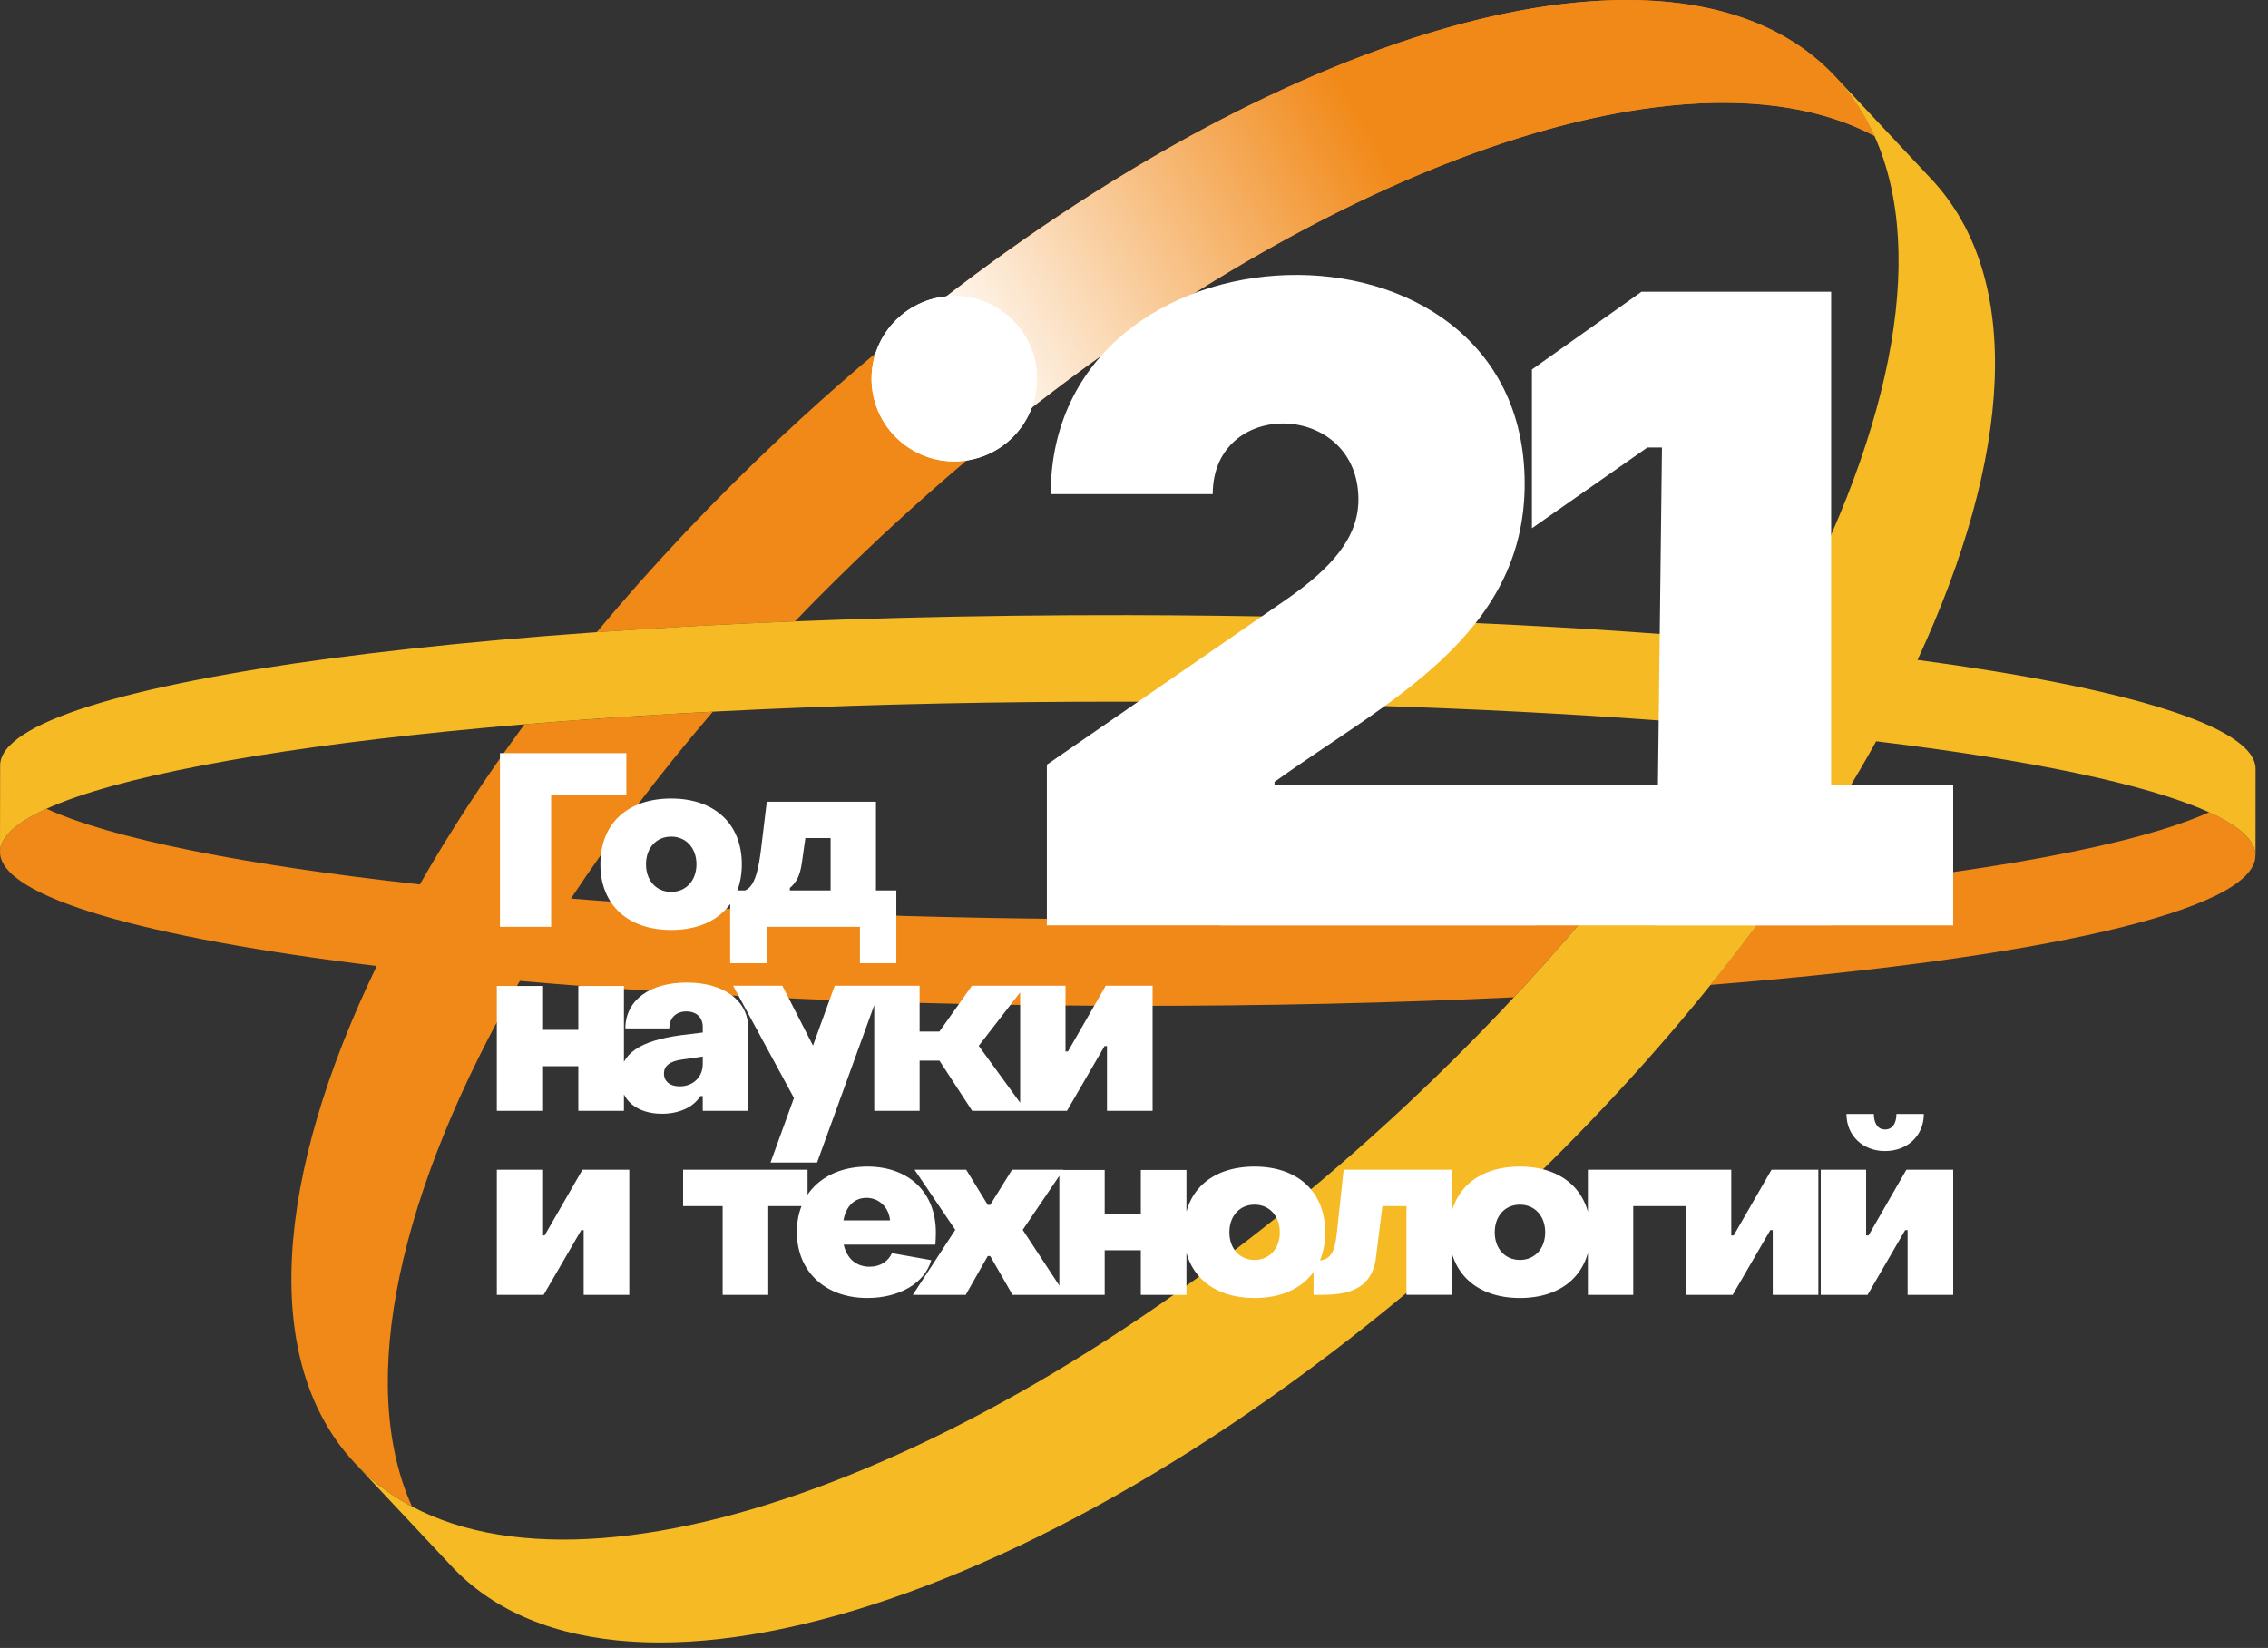
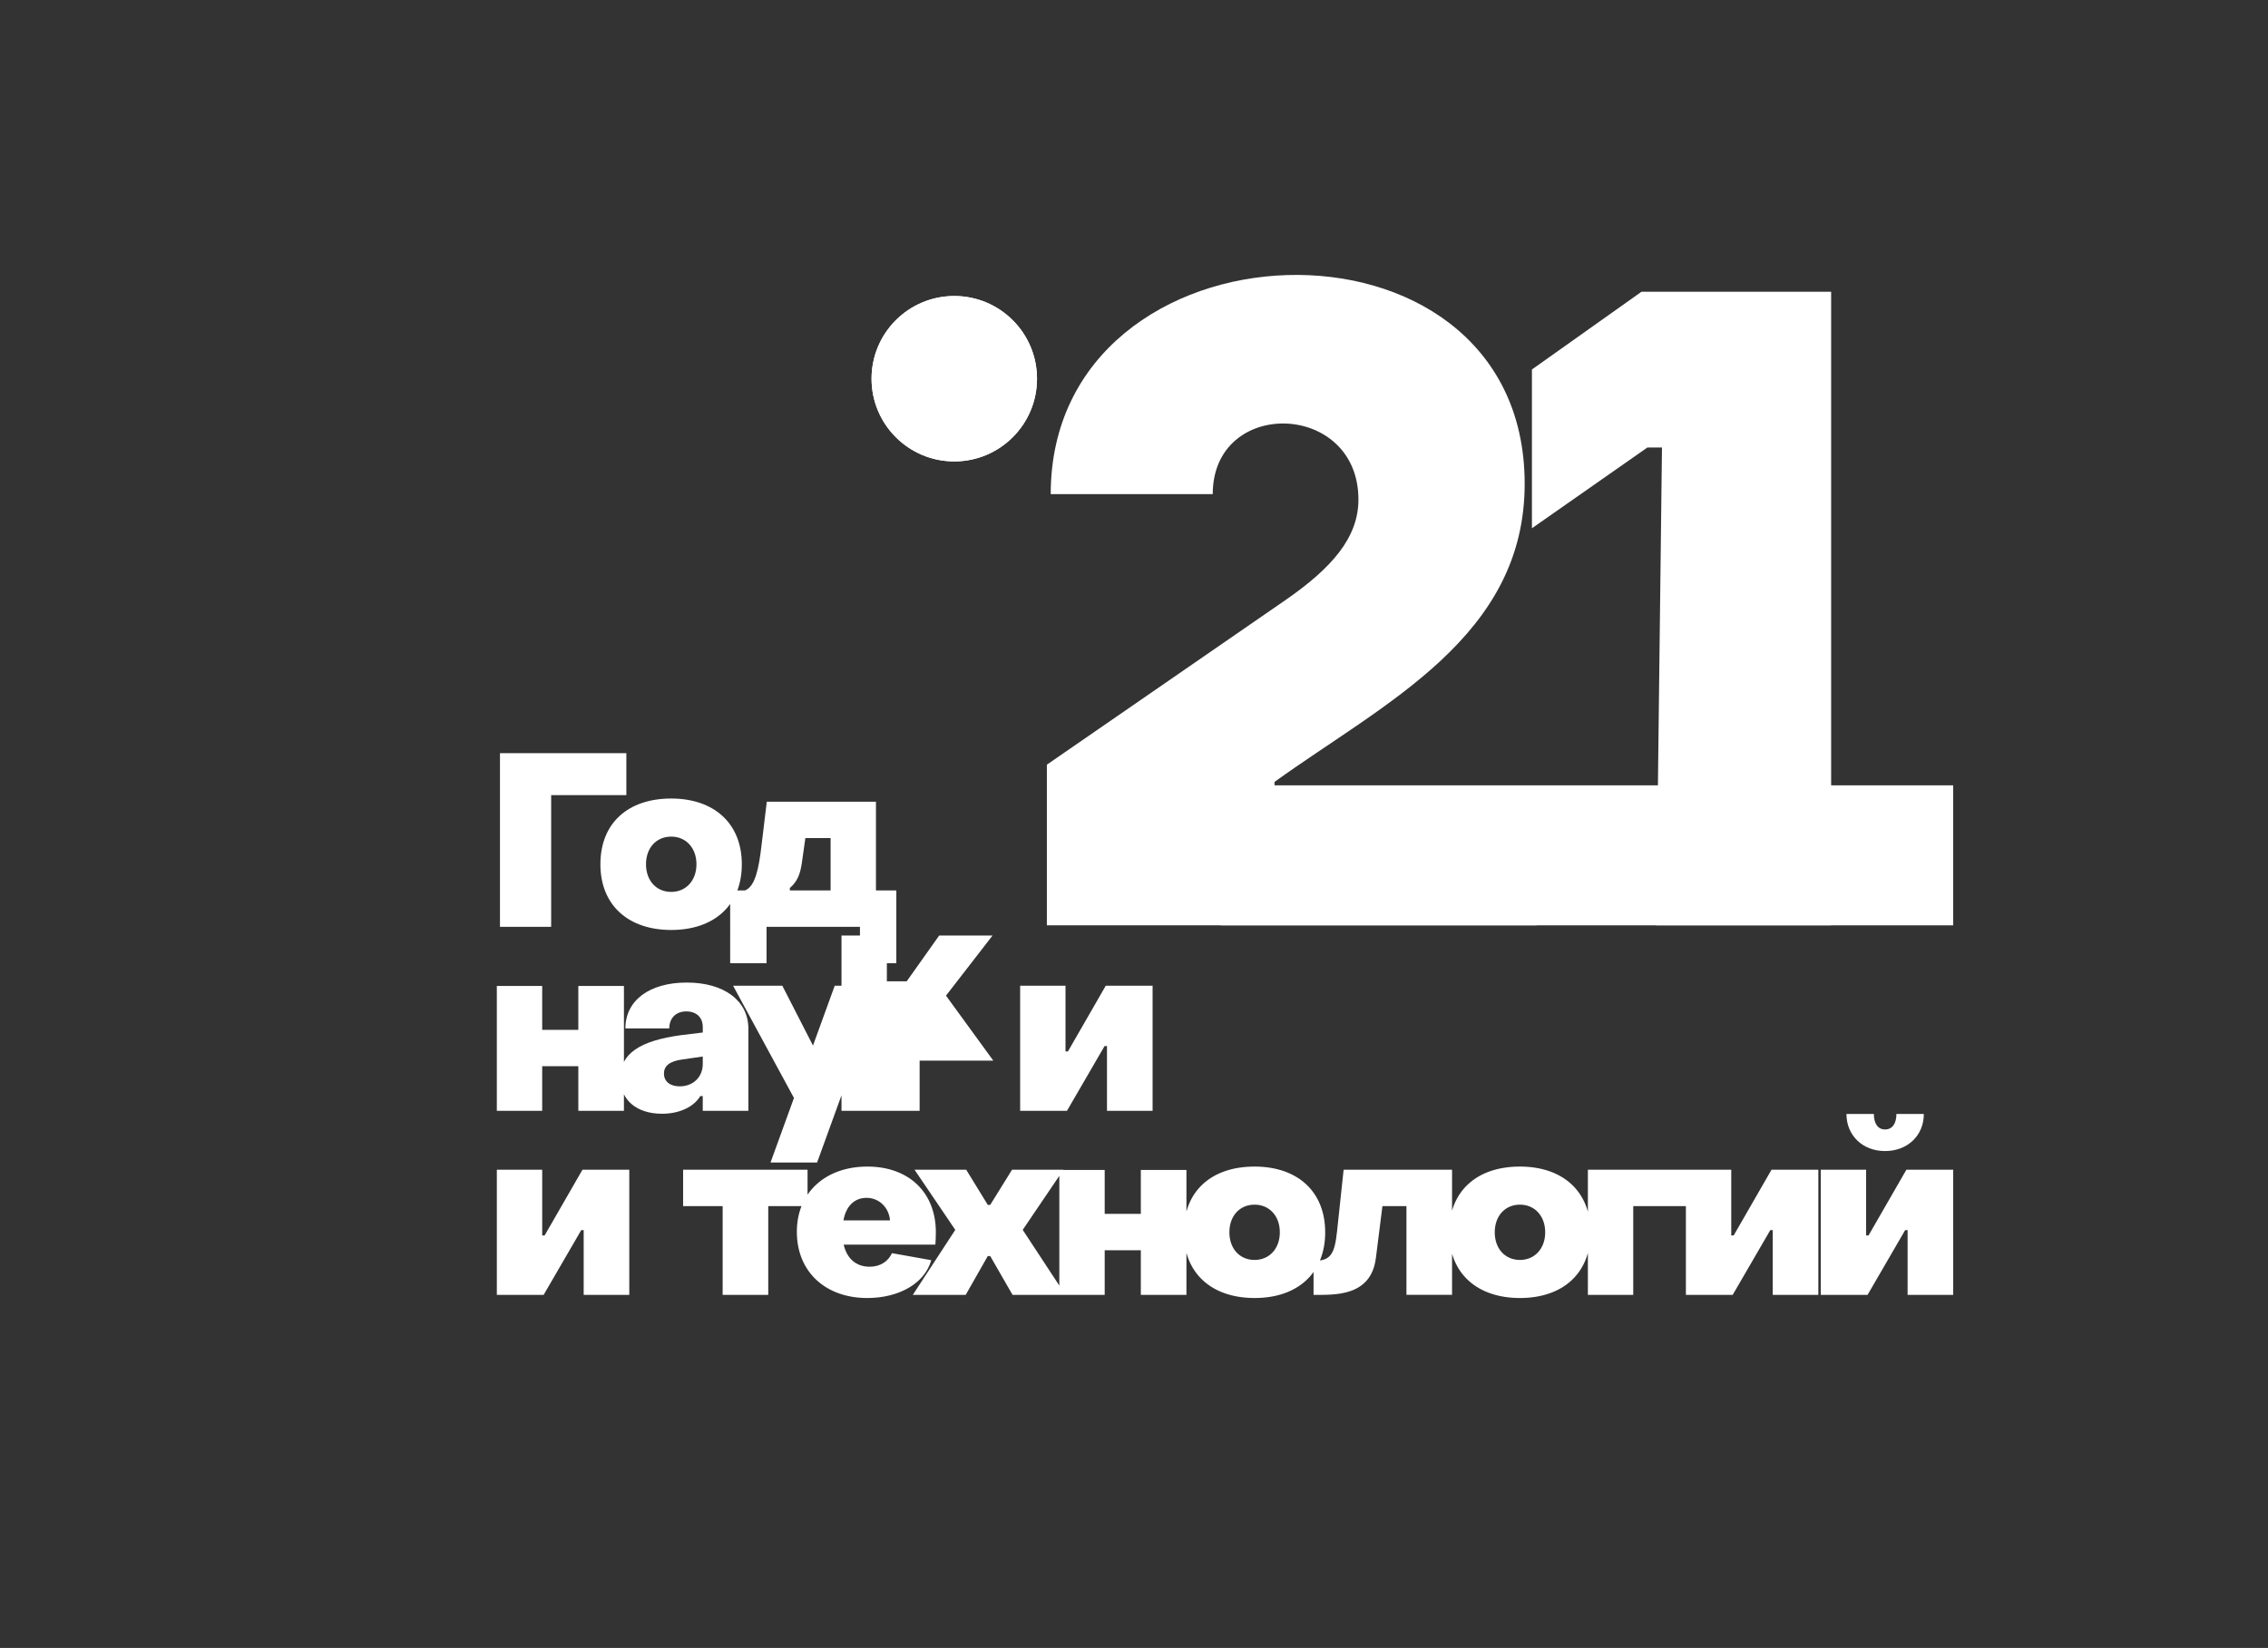
<svg xmlns="http://www.w3.org/2000/svg" xmlns:xlink="http://www.w3.org/1999/xlink" id="Layer_1" x="0px" y="0px" viewBox="0 0 183 133" style="enable-background:new 0 0 183 133;" xml:space="preserve">
  <rect x="0" y="0" width="183" height="133" fill="#333333" stroke="none" />
  <g>
    <g>
-       <path style="fill-rule:evenodd;clip-rule:evenodd;fill:#F18918;" d="M138.014,79.486c26.349-2.108,43.965-5.98,43.973-10.437 c0.002-1.213-1.308-2.387-3.738-3.498c-5.849,2.651-18.203,4.913-34.573,6.458C141.91,74.498,140.021,76.995,138.014,79.486 M90.974,81.175c10.954,0.018,21.457-0.227,31.184-0.69c2.265-2.427,4.422-4.874,6.465-7.33 c-11.47,0.686-24.214,1.058-37.637,1.036c-16.338-0.026-31.667-0.632-44.917-1.67c3.318-5.006,7.15-10.07,11.453-15.085 c-5.332,0.276-10.417,0.619-15.2,1.021c-3.198,4.344-6.022,8.675-8.449,12.923C19.711,69.815,9.05,67.695,3.75,65.272 C1.316,66.375,0.002,67.544,0,68.758c-0.006,3.64,11.741,6.928,30.398,9.205c-8.195,16.962-9.442,31.931-1.752,40.134 c1.323,1.411,2.863,2.57,4.595,3.488c-4.514-10.031-1.017-25.602,8.703-42.42C56.093,80.411,72.919,81.147,90.974,81.175z M63.106,35.194C96.082,4.283,134.117-8.717,148.061,6.158c1.323,1.411,2.38,3.023,3.184,4.81 c-16.521-8.758-50.512,4.546-80.36,32.524c-2.337,2.191-4.586,4.413-6.743,6.656c-5.58,0.224-10.929,0.518-15.994,0.876 C52.612,45.663,57.614,40.342,63.106,35.194z" />
      <g>
        <defs>
          <path id="SVGID_1_" d="M74.155,25.64c30.019-23.883,61.499-32.718,73.905-19.482c1.323,1.411,2.38,3.023,3.184,4.81 c-14.877-7.886-43.92,2.119-71.347,24.618L74.155,25.64z" />
        </defs>
        <clipPath id="SVGID_2_">
          <use xlink:href="#SVGID_1_" style="overflow:visible;" />
        </clipPath>
        <linearGradient id="SVGID_3_" gradientUnits="userSpaceOnUse" x1="78.835" y1="33.751" x2="112.646" y2="14.285">
          <stop offset="0" style="stop-color:#FFFFFF" />
          <stop offset="1" style="stop-color:#F18918" />
        </linearGradient>
-         <rect x="74.155" y="-7.078" style="clip-path:url(#SVGID_2_);fill:url(#SVGID_3_);" width="77.089" height="42.664" />
      </g>
-       <path style="fill-rule:evenodd;clip-rule:evenodd;fill:#F6BA25;" d="M181.998,62.065c0.006-3.432-10.442-6.552-27.279-8.806 c7.622-16.411,8.609-30.815,1.12-38.803l-7.779-8.299h0l0,0c1.322,1.411,2.379,3.022,3.183,4.808l0.003,0.001l0.004,0.004 l-0.006-0.003c4.386,9.747,1.207,24.726-7.893,40.995c-14.799-1.43-32.847-2.285-52.328-2.316 C40.77,49.567,0.022,54.996,0.011,61.774L0,68.758c0.002-1.213,1.316-2.383,3.75-3.486h0c11.162-5.059,46.006-8.707,87.263-8.64 c17.77,0.028,34.345,0.743,48.352,1.953c-6.558,10.176-15.272,20.64-25.764,30.476c-29.847,27.979-63.839,41.282-80.359,32.524 H33.24l0.001,0.003l-0.002-0.002l-0.002-0.003l-0.077-0.041l-0.004-0.002l-0.077-0.042l-0.004-0.002l-0.077-0.042l-0.004-0.002 l-0.077-0.042l-0.003-0.002l-0.076-0.043l-0.004-0.002l-0.076-0.043l-0.003-0.002l-0.076-0.043l-0.003-0.002l-0.076-0.044 l-0.004-0.002l-0.075-0.044l-0.003-0.002l-0.075-0.045l-0.003-0.002l-0.075-0.045l-0.003-0.002l-0.075-0.045l-0.003-0.002 l-0.074-0.046l-0.003-0.002l-0.074-0.046l-0.003-0.002l-0.074-0.046l-0.003-0.002l-0.074-0.047l-0.003-0.002l-0.074-0.047 l-0.003-0.002l-0.073-0.047l-0.003-0.002l-0.073-0.048l-0.003-0.002l-0.073-0.048l-0.003-0.002l-0.073-0.049l-0.002-0.002 l-0.073-0.049l-0.003-0.002l-0.072-0.049l-0.002-0.002l-0.072-0.05l-0.002-0.001l-0.072-0.05l-0.002-0.002l-0.072-0.05 l-0.002-0.002l-0.071-0.051l-0.002-0.002l-0.071-0.051l-0.002-0.001l-0.071-0.052l-0.002-0.001l-0.071-0.052l-0.002-0.001 l-0.071-0.052l-0.002-0.001l-0.07-0.053l-0.002-0.001l-0.07-0.053l-0.002-0.001l-0.07-0.054l-0.001-0.001l-0.07-0.054 l-0.002-0.001l-0.069-0.054l-0.001-0.001l-0.069-0.055l-0.001-0.001l-0.069-0.055l-0.001-0.001l-0.069-0.056l-0.001-0.001 l-0.068-0.056l-0.001-0.001l-0.068-0.057l-0.001-0.001l-0.068-0.057l-0.001-0.001l-0.068-0.057l-0.001-0.001l-0.067-0.058 l-0.001-0.001l-0.067-0.058l-0.001-0.001l-0.067-0.058l-0.001-0.001l-0.067-0.059l-0.001-0.001l-0.066-0.059l-0.001-0.001 l-0.066-0.06l-0.001-0.001l-0.066-0.06l-0.001-0.001l-0.065-0.06l-0.001-0.001l-0.065-0.061l0-0.001l-0.065-0.061l0,0 l-0.065-0.062l0,0l-0.065-0.062l-0.001,0l-0.064-0.063l0,0l-0.064-0.063l0,0l-0.064-0.063l0,0l-0.064-0.064l0,0l-0.063-0.064l0,0 l-0.063-0.065l0,0l-0.063-0.065l-0.062-0.066h0l-0.062-0.066h0l7.778,8.298c13.944,14.875,51.98,1.875,84.955-29.036 c12.941-12.13,23.179-25.217,29.999-37.539c12.429,1.508,21.815,3.464,26.738,5.674l0.132,0.058 c2.431,1.111,3.741,2.285,3.739,3.498L181.998,62.065z" />
      <path style="fill-rule:evenodd;clip-rule:evenodd;fill:#FFFFFF;" d="M76.999,23.89c3.686,0,6.675,2.989,6.675,6.675 c0,3.686-2.989,6.675-6.675,6.675c-3.686,0-6.675-2.989-6.675-6.675C70.324,26.878,73.312,23.89,76.999,23.89" />
-       <path style="fill:#FFFFFF;" d="M40.342,74.801h4.13V64.173h6.067v-3.386H40.342V74.801z M54.16,75.055 c3.464,0,5.696-1.996,5.696-5.304c0-3.288-2.231-5.304-5.696-5.304c-3.503,0-5.715,1.996-5.715,5.304 C48.445,73.039,50.676,75.055,54.16,75.055z M54.16,71.982c-1.213,0-2.035-0.92-2.035-2.231c0-1.311,0.822-2.231,2.035-2.231 c1.194,0,2.036,0.92,2.036,2.231C56.196,71.063,55.354,71.982,54.16,71.982z M58.916,77.737h2.936v-2.936h7.535v2.936h2.936 v-5.872h-1.644v-7.163h-8.808l-0.43,3.562c-0.215,1.84-0.509,3.288-1.331,3.601h-1.194V77.737z M63.731,71.865v-0.196 c0.607-0.528,0.822-1.096,0.959-1.957l0.294-2.075h2.036v4.228H63.731z M40.088,89.652h3.66v-3.601h2.916v3.601h3.68v-10.08h-3.68 v3.543h-2.916v-3.543h-3.66V89.652z M53.416,89.887c1.311,0,2.525-0.489,3.092-1.429h0.196v1.194h3.68v-6.635 c0-2.27-1.977-3.719-4.971-3.719c-3.014,0-4.952,1.448-4.952,3.699h3.543c0-0.861,0.568-1.37,1.37-1.37 c0.842,0,1.331,0.509,1.331,1.253v0.45l-1.762,0.215c-3.308,0.45-4.893,1.488-4.893,3.445C50.05,88.83,51.42,89.887,53.416,89.887 z M54.845,87.675c-0.802,0-1.272-0.411-1.272-1.037c0-0.587,0.431-0.998,1.507-1.135l1.625-0.235v0.607 C56.704,86.912,55.941,87.675,54.845,87.675z M67.381,89.826l3.729-10.273h-3.758l-1.754,4.831l-2.474-4.831h-3.973l4.912,9.059 l-1.891,5.209h3.758L67.381,89.826L67.381,89.826z M70.542,89.652h3.66V85.6h1.6l2.642,4.051h4.345l-3.817-5.245l3.758-4.854 h-4.306l-2.623,3.699h-1.6v-3.699h-3.66V89.652z M82.312,89.652h3.778l3.034-5.226h0.196v5.226h3.68V79.553h-3.778l-3.053,5.304 h-0.196v-5.304h-3.66V89.652z M40.088,104.503h3.778l3.034-5.226h0.196v5.226h3.68V94.404h-3.778l-3.053,5.304h-0.196v-5.304 h-3.66V104.503z M58.309,104.503h3.68V97.34h3.171v-2.936H55.119v2.936h3.19V104.503z M69.974,104.758 c2.564,0,4.639-1.174,5.167-3.053l-3.171-0.568c-0.294,0.646-0.92,1.096-1.801,1.096c-1.116,0-1.84-0.685-2.094-1.781h7.398 c0.02-0.196,0.039-0.705,0.039-0.998c0-3.229-2.192-5.304-5.52-5.304c-3.347,0-5.696,2.055-5.696,5.265 C64.298,102.663,66.628,104.758,69.974,104.758z M68.056,98.494c0.196-1.116,0.861-1.82,1.86-1.82c1.057,0,1.82,0.822,1.898,1.82 H68.056z M73.654,104.503h4.267l1.781-3.132h0.196l1.801,3.132h4.267l-3.445-5.245l3.288-4.854h-4.149l-1.762,2.838h-0.196 l-1.742-2.838h-4.169l3.288,4.854L73.654,104.503z M85.475,104.503h3.66v-3.601h2.916v3.601h3.68v-10.08h-3.68v3.543h-2.916 v-3.543h-3.66V104.503z M101.231,104.758c3.464,0,5.696-1.996,5.696-5.304c0-3.288-2.231-5.304-5.696-5.304 c-3.503,0-5.715,1.996-5.715,5.304C95.516,102.742,97.747,104.758,101.231,104.758z M101.231,101.685 c-1.213,0-2.035-0.92-2.035-2.231s0.822-2.231,2.035-2.231c1.194,0,2.036,0.92,2.036,2.231S102.425,101.685,101.231,101.685z M105.987,104.503c1.683,0,4.639,0.157,5.03-2.975l0.528-4.189h1.938v7.163h3.68V94.404h-8.749l-0.528,4.952 c-0.196,1.859-0.509,2.407-1.898,2.407V104.503z M122.643,104.758c3.464,0,5.696-1.996,5.696-5.304 c0-3.288-2.231-5.304-5.696-5.304c-3.503,0-5.715,1.996-5.715,5.304C116.928,102.742,119.159,104.758,122.643,104.758z M122.643,101.685c-1.213,0-2.035-0.92-2.035-2.231s0.822-2.231,2.035-2.231c1.194,0,2.036,0.92,2.036,2.231 S123.837,101.685,122.643,101.685z M128.123,104.503h3.66V97.34h4.58v-2.936h-8.24V104.503z M136.03,104.503h3.778l3.034-5.226 h0.196v5.226h3.68V94.404h-3.778l-3.053,5.304h-0.196v-5.304h-3.66V104.503z M152.098,92.897c1.82,0,3.132-1.253,3.132-2.995 h-2.212c0,0.783-0.333,1.253-0.92,1.253c-0.568,0-0.9-0.47-0.9-1.253h-2.212C148.986,91.644,150.298,92.897,152.098,92.897z M146.912,104.503h3.778l3.034-5.226h0.196v5.226h3.68V94.404h-3.778l-3.053,5.304h-0.196v-5.304h-3.66V104.503z" />
+       <path style="fill:#FFFFFF;" d="M40.342,74.801h4.13V64.173h6.067v-3.386H40.342V74.801z M54.16,75.055 c3.464,0,5.696-1.996,5.696-5.304c0-3.288-2.231-5.304-5.696-5.304c-3.503,0-5.715,1.996-5.715,5.304 C48.445,73.039,50.676,75.055,54.16,75.055z M54.16,71.982c-1.213,0-2.035-0.92-2.035-2.231c0-1.311,0.822-2.231,2.035-2.231 c1.194,0,2.036,0.92,2.036,2.231C56.196,71.063,55.354,71.982,54.16,71.982z M58.916,77.737h2.936v-2.936h7.535v2.936h2.936 v-5.872h-1.644v-7.163h-8.808l-0.43,3.562c-0.215,1.84-0.509,3.288-1.331,3.601h-1.194V77.737z M63.731,71.865v-0.196 c0.607-0.528,0.822-1.096,0.959-1.957l0.294-2.075h2.036v4.228H63.731z M40.088,89.652h3.66v-3.601h2.916v3.601h3.68v-10.08h-3.68 v3.543h-2.916v-3.543h-3.66V89.652z M53.416,89.887c1.311,0,2.525-0.489,3.092-1.429h0.196v1.194h3.68v-6.635 c0-2.27-1.977-3.719-4.971-3.719c-3.014,0-4.952,1.448-4.952,3.699h3.543c0-0.861,0.568-1.37,1.37-1.37 c0.842,0,1.331,0.509,1.331,1.253v0.45l-1.762,0.215c-3.308,0.45-4.893,1.488-4.893,3.445C50.05,88.83,51.42,89.887,53.416,89.887 z M54.845,87.675c-0.802,0-1.272-0.411-1.272-1.037c0-0.587,0.431-0.998,1.507-1.135l1.625-0.235v0.607 C56.704,86.912,55.941,87.675,54.845,87.675z M67.381,89.826l3.729-10.273h-3.758l-1.754,4.831l-2.474-4.831h-3.973l4.912,9.059 l-1.891,5.209h3.758L67.381,89.826L67.381,89.826z M70.542,89.652h3.66V85.6h1.6h4.345l-3.817-5.245l3.758-4.854 h-4.306l-2.623,3.699h-1.6v-3.699h-3.66V89.652z M82.312,89.652h3.778l3.034-5.226h0.196v5.226h3.68V79.553h-3.778l-3.053,5.304 h-0.196v-5.304h-3.66V89.652z M40.088,104.503h3.778l3.034-5.226h0.196v5.226h3.68V94.404h-3.778l-3.053,5.304h-0.196v-5.304 h-3.66V104.503z M58.309,104.503h3.68V97.34h3.171v-2.936H55.119v2.936h3.19V104.503z M69.974,104.758 c2.564,0,4.639-1.174,5.167-3.053l-3.171-0.568c-0.294,0.646-0.92,1.096-1.801,1.096c-1.116,0-1.84-0.685-2.094-1.781h7.398 c0.02-0.196,0.039-0.705,0.039-0.998c0-3.229-2.192-5.304-5.52-5.304c-3.347,0-5.696,2.055-5.696,5.265 C64.298,102.663,66.628,104.758,69.974,104.758z M68.056,98.494c0.196-1.116,0.861-1.82,1.86-1.82c1.057,0,1.82,0.822,1.898,1.82 H68.056z M73.654,104.503h4.267l1.781-3.132h0.196l1.801,3.132h4.267l-3.445-5.245l3.288-4.854h-4.149l-1.762,2.838h-0.196 l-1.742-2.838h-4.169l3.288,4.854L73.654,104.503z M85.475,104.503h3.66v-3.601h2.916v3.601h3.68v-10.08h-3.68v3.543h-2.916 v-3.543h-3.66V104.503z M101.231,104.758c3.464,0,5.696-1.996,5.696-5.304c0-3.288-2.231-5.304-5.696-5.304 c-3.503,0-5.715,1.996-5.715,5.304C95.516,102.742,97.747,104.758,101.231,104.758z M101.231,101.685 c-1.213,0-2.035-0.92-2.035-2.231s0.822-2.231,2.035-2.231c1.194,0,2.036,0.92,2.036,2.231S102.425,101.685,101.231,101.685z M105.987,104.503c1.683,0,4.639,0.157,5.03-2.975l0.528-4.189h1.938v7.163h3.68V94.404h-8.749l-0.528,4.952 c-0.196,1.859-0.509,2.407-1.898,2.407V104.503z M122.643,104.758c3.464,0,5.696-1.996,5.696-5.304 c0-3.288-2.231-5.304-5.696-5.304c-3.503,0-5.715,1.996-5.715,5.304C116.928,102.742,119.159,104.758,122.643,104.758z M122.643,101.685c-1.213,0-2.035-0.92-2.035-2.231s0.822-2.231,2.035-2.231c1.194,0,2.036,0.92,2.036,2.231 S123.837,101.685,122.643,101.685z M128.123,104.503h3.66V97.34h4.58v-2.936h-8.24V104.503z M136.03,104.503h3.778l3.034-5.226 h0.196v5.226h3.68V94.404h-3.778l-3.053,5.304h-0.196v-5.304h-3.66V104.503z M152.098,92.897c1.82,0,3.132-1.253,3.132-2.995 h-2.212c0,0.783-0.333,1.253-0.92,1.253c-0.568,0-0.9-0.47-0.9-1.253h-2.212C148.986,91.644,150.298,92.897,152.098,92.897z M146.912,104.503h3.778l3.034-5.226h0.196v5.226h3.68V94.404h-3.778l-3.053,5.304h-0.196v-5.304h-3.66V104.503z" />
      <rect x="98.492" y="63.382" style="fill:#FFFFFF;" width="59.106" height="11.299" />
      <polygon style="fill:#FFFFFF;" points="133.638,74.681 147.751,74.681 147.751,23.545 132.45,23.545 123.608,29.819 123.608,42.634 132.924,36.117 134.101,36.117 " />
      <path style="fill:#FFFFFF;" d="M84.468,74.681h39.509v-10.86h-21.139v-0.715c8.846-6.379,20.236-11.714,20.185-24.148 c-0.095-23.191-38.243-21.807-38.243,0.924h13.073c0-7.823,11.756-7.518,11.756,0.433c0,3.072-2.147,5.534-5.93,8.145 l-19.21,13.255V74.681z" />
      <path style="fill-rule:evenodd;clip-rule:evenodd;fill:#FFFFFF;" d="M76.999,23.89c3.686,0,6.675,2.989,6.675,6.675 c0,3.686-2.989,6.675-6.675,6.675c-3.686,0-6.675-2.989-6.675-6.675C70.324,26.878,73.312,23.89,76.999,23.89" />
    </g>
  </g>
</svg>